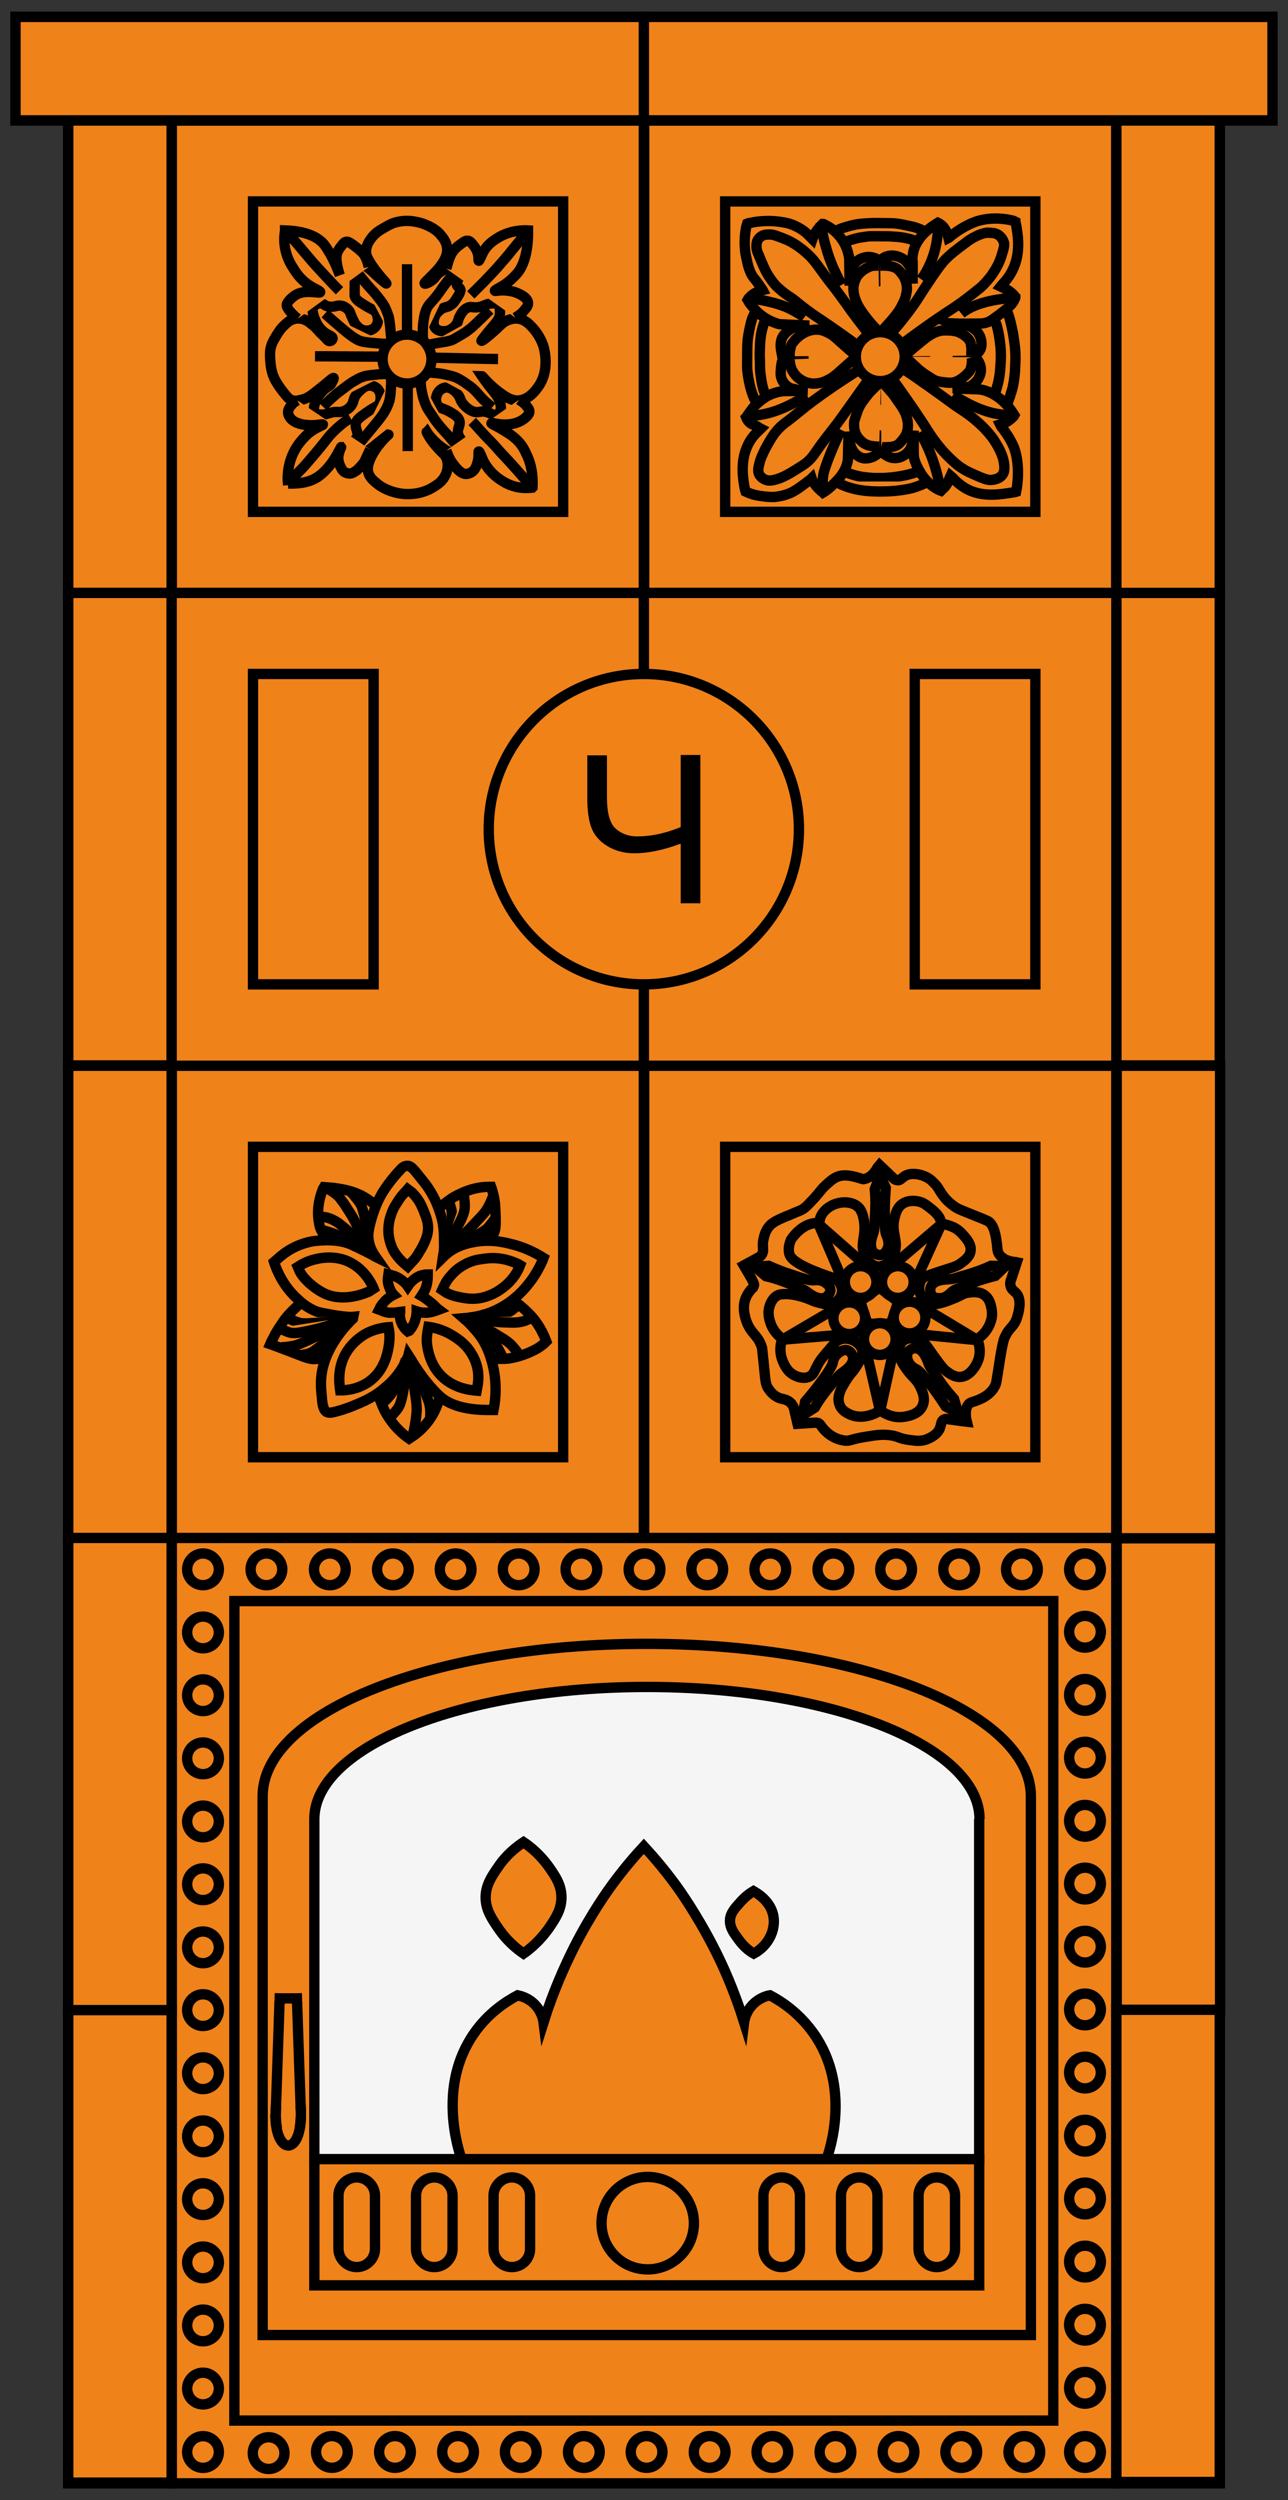
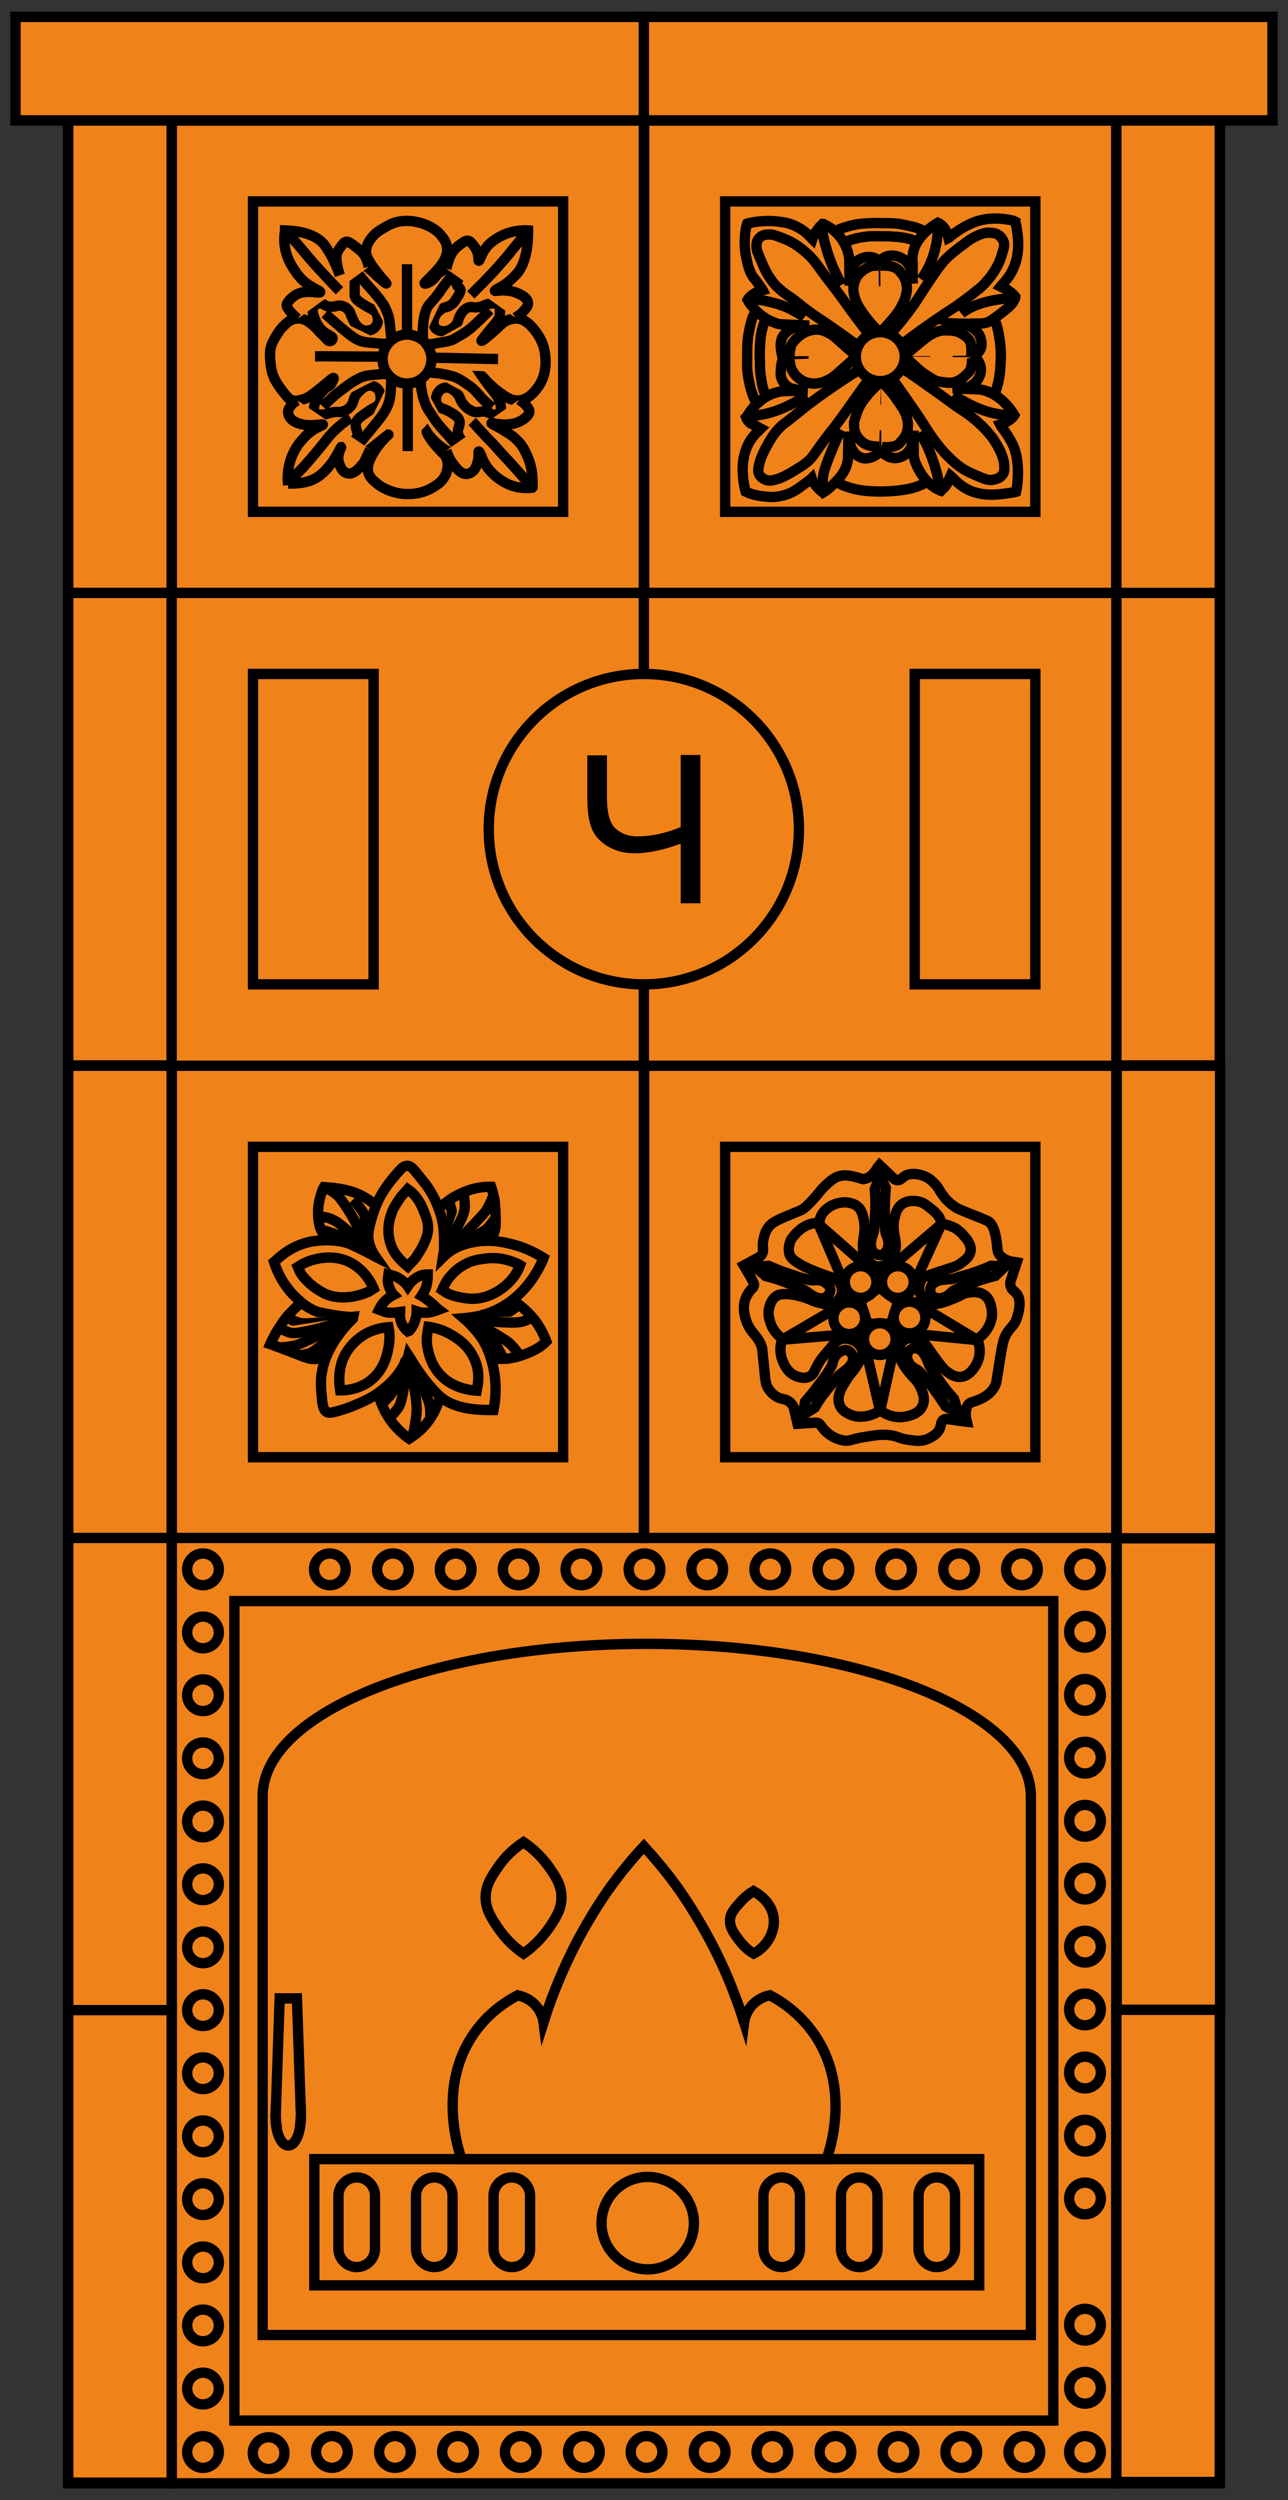
<svg xmlns="http://www.w3.org/2000/svg" id="Слой_1" x="0px" y="0px" viewBox="0 0 373.7 724.9" style="enable-background:new 0 0 373.7 724.9;" xml:space="preserve">
  <rect x="0" y="0" width="373.7" height="724.9" fill="#333333" stroke="none" />
  <style type="text/css"> .st0{fill:#F0821A;stroke:#000000;stroke-width:3;stroke-miterlimit:10;} .st1{fill:#F0821A;stroke:#000000;stroke-width:3;stroke-miterlimit:10.001;} .st2{fill:#F0821A;stroke:#000000;stroke-width:3;stroke-miterlimit:9.999;} .st3{fill:#F0821A;stroke:#000000;stroke-width:3;stroke-miterlimit:9.999;} .st4{fill:none;stroke:#000000;stroke-width:3;stroke-miterlimit:10;} .st5{fill:#F0821A;stroke:#000000;stroke-width:3;stroke-miterlimit:10.001;} .st6{fill:#F5F5F5;stroke:#000000;stroke-width:3;stroke-miterlimit:10;} .st7{fill:#F18218;stroke:#000000;stroke-width:3;stroke-miterlimit:10;} .st8{fill:#F0821A;stroke:#000000;stroke-width:3;stroke-miterlimit:10;} </style>
  <g>
    <g>
      <rect x="49.8" y="445.9" class="st0" width="274.1" height="274.1" />
      <rect x="68" y="464.2" class="st0" width="237.6" height="237.6" />
-       <circle class="st0" cx="77.3" cy="455" r="4.6" />
      <circle class="st0" cx="95.7" cy="455" r="4.6" />
      <circle class="st0" cx="114" cy="455" r="4.6" />
      <circle class="st0" cx="132.2" cy="455" r="4.6" />
      <circle class="st0" cx="150.5" cy="455" r="4.6" />
      <circle class="st0" cx="168.7" cy="455" r="4.6" />
      <circle class="st0" cx="187" cy="455" r="4.6" />
      <circle class="st0" cx="205.2" cy="455" r="4.6" />
      <circle class="st0" cx="223.5" cy="455" r="4.6" />
      <circle class="st0" cx="241.8" cy="455" r="4.6" />
      <circle class="st0" cx="260" cy="455" r="4.6" />
      <circle class="st0" cx="278.3" cy="455" r="4.6" />
      <circle class="st0" cx="296.5" cy="455" r="4.6" />
      <ellipse transform="matrix(1 -7.462006e-03 7.462006e-03 1 -5.303 0.459)" class="st1" cx="58.9" cy="710.9" rx="4.6" ry="4.6" />
      <ellipse transform="matrix(1 -7.462017e-03 7.462017e-03 1 -5.166 0.459)" class="st1" cx="58.9" cy="692.5" rx="4.6" ry="4.6" />
      <ellipse transform="matrix(1 -7.462153e-03 7.462153e-03 1 -5.029 0.458)" class="st1" cx="58.9" cy="674.2" rx="4.6" ry="4.6" />
      <ellipse transform="matrix(1 -1.094904e-02 1.094904e-02 1 -7.178 0.684)" class="st2" cx="58.9" cy="655.9" rx="4.6" ry="4.6" />
      <circle class="st0" cx="58.9" cy="637.6" r="4.6" />
      <circle class="st0" cx="58.9" cy="619.4" r="4.6" />
      <circle class="st0" cx="58.9" cy="601.1" r="4.6" />
      <circle class="st0" cx="58.9" cy="582.8" r="4.6" />
      <circle class="st0" cx="58.9" cy="564.6" r="4.6" />
      <circle class="st0" cx="58.9" cy="546.3" r="4.6" />
      <circle class="st0" cx="58.9" cy="528.1" r="4.6" />
      <circle class="st0" cx="58.9" cy="509.8" r="4.6" />
      <circle class="st0" cx="58.9" cy="491.5" r="4.6" />
      <circle class="st0" cx="58.9" cy="473.3" r="4.6" />
      <ellipse transform="matrix(1 -3.060541e-02 3.060541e-02 1 -21.72 2.717)" class="st3" cx="77.9" cy="710.9" rx="4.6" ry="4.6" />
      <circle class="st0" cx="96.3" cy="710.9" r="4.6" />
      <circle class="st0" cx="114.6" cy="710.9" r="4.6" />
      <circle class="st0" cx="132.9" cy="710.9" r="4.6" />
      <circle class="st0" cx="151.1" cy="710.9" r="4.6" />
      <circle class="st0" cx="169.4" cy="710.9" r="4.6" />
      <circle class="st0" cx="187.6" cy="710.9" r="4.6" />
      <circle class="st0" cx="205.9" cy="710.9" r="4.6" />
      <circle class="st0" cx="224.1" cy="710.9" r="4.6" />
      <circle class="st0" cx="242.4" cy="710.9" r="4.6" />
      <circle class="st0" cx="260.7" cy="710.9" r="4.6" />
      <circle class="st0" cx="278.9" cy="710.9" r="4.6" />
      <circle class="st0" cx="297.2" cy="710.9" r="4.6" />
      <circle class="st0" cx="314.8" cy="692.3" r="4.6" />
      <circle class="st0" cx="314.8" cy="674" r="4.6" />
-       <circle class="st0" cx="314.8" cy="655.7" r="4.6" />
      <circle class="st0" cx="314.8" cy="637.4" r="4.6" />
      <circle class="st0" cx="314.8" cy="619.2" r="4.6" />
      <circle class="st0" cx="314.8" cy="600.9" r="4.6" />
      <circle class="st0" cx="314.8" cy="582.6" r="4.6" />
      <circle class="st0" cx="314.8" cy="564.4" r="4.6" />
      <circle class="st0" cx="314.8" cy="546.1" r="4.6" />
      <circle class="st0" cx="314.8" cy="527.9" r="4.6" />
      <circle class="st0" cx="314.8" cy="509.6" r="4.6" />
      <circle class="st0" cx="314.8" cy="491.4" r="4.6" />
      <circle class="st0" cx="314.8" cy="473.1" r="4.6" />
      <circle class="st0" cx="58.9" cy="455" r="4.6" />
      <circle class="st0" cx="314.8" cy="455" r="4.6" />
      <circle class="st0" cx="314.8" cy="710.9" r="4.6" />
    </g>
    <path class="st0" d="M299.1,599.9" />
    <path class="st0" d="M285.4,634.7" />
    <path class="st0" d="M299.1,599.9v-79.1c0-24.4-49.9-44.2-111.5-44.2S76.2,496.3,76.2,520.8v79.1v34.8V677h222.9v-42.3L299.1,599.9 L299.1,599.9z" />
    <g>
      <path class="st0" d="M87.3,612.9c0.1,12.2-7.4,12.2-7.4,0" />
      <line class="st4" x1="81.1" y1="579.4" x2="86.2" y2="579.4" />
      <line class="st4" x1="80" y1="612.9" x2="81.1" y2="580.6" />
      <line class="st4" x1="87.3" y1="612.9" x2="86.2" y2="580.6" />
      <path class="st0" d="M80.4,617.2c-0.4-1.6-0.5-5.3-0.3-6.8" />
      <path class="st0" d="M86.9,617.3c0.4-1.6,0.5-5.3,0.3-6.8" />
      <line class="st4" x1="81.1" y1="581" x2="81.2" y2="577.9" />
      <line class="st4" x1="86.2" y1="581" x2="86.1" y2="577.9" />
    </g>
    <rect x="91.2" y="626" class="st0" width="192.9" height="36.6" />
    <g>
      <path class="st0" d="M271.8,657.3L271.8,657.3c-2.9,0-5.3-2.4-5.3-5.3v-15.4c0-2.9,2.4-5.3,5.3-5.3l0,0c2.9,0,5.3,2.4,5.3,5.3V652 C277.1,654.9,274.7,657.3,271.8,657.3z" />
      <path class="st0" d="M249.3,657.3L249.3,657.3c-2.9,0-5.3-2.4-5.3-5.3v-15.4c0-2.9,2.4-5.3,5.3-5.3l0,0c2.9,0,5.3,2.4,5.3,5.3V652 C254.6,654.9,252.2,657.3,249.3,657.3z" />
      <path class="st0" d="M226.8,657.3L226.8,657.3c-2.9,0-5.3-2.4-5.3-5.3v-15.4c0-2.9,2.4-5.3,5.3-5.3l0,0c2.9,0,5.3,2.4,5.3,5.3V652 C232.1,654.9,229.7,657.3,226.8,657.3z" />
    </g>
    <ellipse transform="matrix(0.136 -0.991 0.991 0.136 -476.202 742.937)" class="st5" cx="187.7" cy="644.4" rx="13.4" ry="13.4" />
    <g>
      <path class="st0" d="M148.5,657.3L148.5,657.3c-2.9,0-5.3-2.4-5.3-5.3v-15.4c0-2.9,2.4-5.3,5.3-5.3l0,0c2.9,0,5.3,2.4,5.3,5.3V652 C153.8,654.9,151.5,657.3,148.5,657.3z" />
      <path class="st0" d="M126,657.3L126,657.3c-2.9,0-5.3-2.4-5.3-5.3v-15.4c0-2.9,2.4-5.3,5.3-5.3l0,0c2.9,0,5.3,2.4,5.3,5.3V652 C131.3,654.9,128.9,657.3,126,657.3z" />
      <path class="st0" d="M103.5,657.3L103.5,657.3c-2.9,0-5.3-2.4-5.3-5.3v-15.4c0-2.9,2.4-5.3,5.3-5.3l0,0c2.9,0,5.3,2.4,5.3,5.3V652 C108.8,654.9,106.4,657.3,103.5,657.3z" />
    </g>
-     <path class="st6" d="M284.1,595.9v-68.5V595.9V626H91.2v-30.1v-68.5c0-21.1,43.2-38.3,96.5-38.3s96.5,17.1,96.5,38.3" />
    <g>
      <path class="st0" d="M239.8,626H133.9c-0.8-2.4-7.1-21,3.6-36.4c4-5.8,9.1-9.2,12.7-11.1c0.9,0.2,2.9,0.7,4.7,2.4 c2.2,2.1,2.7,4.6,2.8,5.4c2.8-8.9,6.1-16.2,8.9-21.8c5.1-10,10-16.7,11.1-18.2c3.4-4.6,6.5-8.2,9.1-11c2.5,2.7,5.7,6.4,9.1,11 c1.1,1.5,6,8.3,11.1,18.2c2.9,5.6,6.1,12.9,8.9,21.8c0.1-0.8,0.6-3.3,2.8-5.4c1.8-1.7,3.9-2.3,4.7-2.4c3.6,1.9,8.6,5.3,12.7,11.1 C247,605.1,240.7,623.7,239.8,626z" />
      <path class="st0" d="M151.9,566.4c3.7-2.6,6-5.5,7.3-7.3c1.9-2.8,3.7-5.4,3.7-9c0-3.7-1.9-6.3-3.7-8.9c-1.3-1.8-3.6-4.6-7.3-7.1 c-3.8,2.5-6.1,5.3-7.3,7.1c-1.8,2.6-3.7,5.3-3.7,8.9c0,3.6,1.8,6.2,3.7,9C145.9,561,148.1,563.8,151.9,566.4L151.9,566.4z" />
      <path class="st0" d="M218.6,548.3c0.5,0.3,5,2.6,5.8,7.3c0.7,4.2-1.6,8.6-5.7,10.8c-1.1-0.6-2.7-1.8-4.2-3.8 c-1.4-1.9-2.8-3.6-2.7-5.9c0.1-2,1.3-3.3,2.9-5.1C216.2,549.9,217.6,548.9,218.6,548.3z" />
    </g>
    <rect x="49.8" y="308.9" class="st0" width="137" height="137" />
    <rect x="186.9" y="308.9" class="st0" width="137" height="137" />
    <rect x="49.8" y="34.9" class="st0" width="137" height="137" />
    <rect x="186.9" y="34.9" class="st0" width="137" height="137" />
    <rect x="19.8" y="34.9" class="st0" width="30" height="685.1" />
    <rect x="323.9" y="34.9" class="st0" width="30" height="685.1" />
    <rect x="4.5" y="4.9" class="st0" width="364.6" height="30" />
    <rect x="19.8" y="34.9" class="st0" width="30" height="137" />
    <rect x="19.8" y="171.9" class="st0" width="30" height="137" />
    <rect x="19.8" y="309" class="st0" width="30" height="137" />
    <rect x="19.8" y="445.9" class="st0" width="30" height="137" />
    <rect x="19.8" y="582.8" class="st0" width="30" height="137" />
    <rect x="323.9" y="582.6" class="st0" width="30" height="137" />
    <rect x="324" y="445.7" class="st0" width="30" height="137" />
    <rect x="324" y="309" class="st0" width="30" height="137" />
    <rect x="323.9" y="171.9" class="st0" width="30" height="137" />
    <rect x="323.9" y="34.9" class="st0" width="30" height="137" />
    <rect x="4.5" y="4.9" class="st0" width="182.4" height="30" />
    <rect x="186.8" y="4.9" class="st0" width="182.4" height="30" />
    <rect x="73.4" y="58.4" class="st0" width="90" height="90" />
    <rect x="73.4" y="332.5" class="st0" width="90" height="90" />
    <rect x="210.4" y="332.5" class="st0" width="90" height="90" />
    <rect x="210.4" y="58.4" class="st0" width="90" height="90" />
    <rect x="49.8" y="171.9" class="st0" width="274.1" height="137.1" />
    <g>
      <g>
        <path class="st0" d="M109.5,112.7c-0.9-0.9-2.1-0.9-2.3-0.9c-1.2,0-1.9,0.7-2.6,1.3c-0.2,0.2-1,0.8-1.6,1.9 c-0.6,1.2-0.4,1.5-0.9,2.3c-0.8,1.4-2.3,1.9-2.7,2c-1.2,0.4-1.4-0.1-3.2,0.3c-1.2,0.3-1.4,0.5-2.4,0.6c-0.8,0-1.8,0.1-2.3-0.5 c-1-1,0-3.5,0.9-4.8c1-1.5,2.2-2.4,2.2-2.4c0.7-0.5,1.4-0.8,1.7-1.6c0.2-0.4,0.6-1.1,0.5-1.3c-0.3-0.2-1.7,1.3-4.7,3.6 c-2.2,1.8-3.2,2.4-4.6,2.7c-0.9,0.2-1.8,0.5-2.9,0.1c-0.8-0.3-1.2-0.8-2.7-2.7c-1.6-2.1-2.1-3.2-2.3-3.6c-0.5-1.1-1-2.4-1.2-5.4 c-0.2-2.8,0.2-3.6,0.3-4c0.3-1.1,0.9-2,1.6-3.2c0.6-0.9,1.1-1.8,2.1-2.7c0.9-0.9,1.7-1.6,2.9-1.9c0.2-0.1,1.3-0.3,2.5,0 c1.1,0.3,1.8,0.8,2.6,1.5c0.6,0.4,1.1,0.9,2,1.9c0.6,0.7,1.3,1.3,1.9,1.9c0.6,0.7,0.9,1.1,1.4,1.1c0.4,0,0.8-0.4,0.8-0.8 c0-0.5-0.8-0.8-1.5-1.2c-2.9-1.5-3.8-4.8-4-5.4c-0.3-0.9-0.5-1.9,0-2.6s1.6-1.1,2.4-0.9c0.7,0.2,0.7,0.5,1.6,0.8 c0.7,0.2,1.2,0.1,1.7,0.1c0.9-0.1,1-0.3,1.6-0.3c1.1-0.1,2.3,0.6,2.9,1.4c0.5,0.6,0.3,0.7,1.1,2.4c0.5,1,0.7,1.6,1.2,2 c0.3,0.4,1,1.1,2.1,1.4c0.1,0,2,0.4,3.2-0.9c1.2-1.2,1-3.2,0.2-4.4c-0.5-0.7-0.8-0.6-2.7-1.7c-2.1-1.3-3.1-1.9-3.4-3 c0-0.1,0-0.9,0-2.3c0-1.8,0.1-1.8,0-2.1c-0.3-1.4-1.2-1.5-1.3-2.5c0-0.8,0.5-1.5,1.1-1.9c1-0.7,2.2-0.3,2.7-0.1 c1.1,0.4,1.7,1,2.6,1.8c2.2,2.1,4,3.6,4.1,3.5s-1.9-2-4-5c-1.7-2.5-1.9-3.4-1.9-4.2c0-1.8,0.9-3.1,1.5-3.9 c1.1-1.5,2.4-2.3,3.8-3.1c0.8-0.4,1.6-1,2.9-1.4c2.8-0.9,5.2-0.5,6.2-0.3c2.3,0.4,3.9,1.3,4.5,1.6c0.7,0.4,1.9,1.1,2.9,2.4 c0.7,0.8,1.5,1.9,1.7,3.4c0.3,2.2-0.9,4-1.6,5c-0.9,1.3-2.1,2.5-3.5,3.9c-0.9,0.9-1.5,1.4-1.4,1.6s1.2-0.2,2.1-0.9 c1-0.7,0.9-1.1,1.9-2c0.7-0.6,1.6-1.1,3.5-2c0.8-0.4,1.3-0.6,1.8-0.5c0.1,0,0.9,0.2,1.3,0.9c0.3,0.7-0.1,1.6-0.8,3.2 c-0.4,0.9-0.6,1.1-0.5,1.6c0.2,0.7,0.9,0.8,1.1,1.5c0,0.1,0.1,0.6-0.8,2c-0.7,1.1-1.1,1.8-1.8,2.3c-1.3,1-1.9,0.5-3.2,1.5 c-0.4,0.3-1.4,1.1-1.8,2.4c-0.1,0.4-0.5,1.9,0.3,2.9c1,1.2,2.8,0.9,3.1,0.9c1.8-0.3,2.9-1.8,3.1-2.1c0.6-1,0.3-1.2,1-2.4 c0.3-0.6,1-1.8,2.2-2.3s1.5,0.2,3.4-0.2c1.4-0.3,1.7-0.8,3.3-1c0.9-0.1,1.4-0.1,1.9,0.2c1.1,0.8,0.7,3.1,0.7,3.2 c-0.2,1.2-0.8,1.8-3.5,5c-1.6,2-1.9,2.4-1.8,2.4c0.2,0.2,2.3-1.6,4.1-3.2c1.7-1.6,2.2-2.2,3.4-2.7c0.5-0.2,1.7-0.7,3.2-0.5 c2,0.3,3.2,1.6,4.3,2.8c2,2.3,2.8,4.6,3,5.3c0.2,0.7,2,7.1-1.8,12c-0.9,1.2-2.6,3.3-5.3,3.6c-2.3,0.2-4.2-1.2-6.3-2.8 c-2.7-2.1-4.4-4.3-4.5-4.3c0,0,1.4,2.1,3.7,4.9c0.2,0.3,1,1.2,1.5,2.6c0.5,1.5,0.3,2.3,0.2,2.5s-0.4,1-1.1,1.3 c-0.8,0.3-1.4-0.4-2.8-0.8c-1.9-0.6-2.3,0.4-4-0.2s-2.8-2-3.1-2.4c-0.9-1.3-0.6-1.7-1.5-2.7c-0.3-0.4-1.8-2.2-3.7-1.8 c-1.3,0.3-2.2,1.5-2.4,2.6c-0.1,0.2-0.3,1.4,0.3,2.4c0.7,1.1,1.7,0.9,3.6,2c1.4,0.8,2.5,1.5,2.8,2.6c0.4,1.5-0.9,2.3-0.3,4.1 c0.2,0.7,0.5,0.7,1,1.9c0.4,1,0.6,1.7,0.4,2.2c-0.4,0.9-1.7,1.1-1.9,1.2c-1.2,0.2-2.4-0.3-3.9-1.4c-3.2-2.2-4.8-4.8-4.8-4.8 c-0.1,0.1,1.1,2.5,3.5,5c1.3,1.4,1.8,1.6,2.2,2.6c0.9,2.2,0,4.5-0.2,4.8c-0.8,1.8-2.1,2.7-3.2,3.4c-4.5,3-9.5,2.2-10.4,2 c-3.3-0.6-5.5-2.1-6.2-2.7c-1.1-0.9-2.3-1.8-2.7-3.5c-0.1-0.5-0.4-1.9,1.1-4.7c2-3.8,5-6.2,4.9-6.2c0,0-3.1,2.4-5,4 c-0.9,0.7-2,1.6-3.4,1.5c-0.3,0-1.1-0.1-1.6-0.7c-0.6-0.6-0.7-1.5-0.6-2.1c0.2-0.9,0.8-0.9,1.3-1.7c0.8-1.5-0.7-2.6-0.2-4.4 c0.3-0.9,1.2-1.6,3.2-3c2.4-1.7,3.2-1.6,3.7-2.7C110.6,115.6,110.6,113.8,109.5,112.7z" />
        <path class="st0" d="M125.2,104.1c0,3.9-3.2,7.1-7.1,7.1s-7.1-3.2-7.1-7.1s3.2-7.1,7.1-7.1c2.6,0,4.4,1.5,4.8,1.8 C123.1,99,125.2,101.1,125.2,104.1z" />
        <path class="st0" d="M132,79c-0.7,0.7-1.6,1.8-2.7,3.2c-1.4,1.8-1.4,2.1-2.7,3.7c-1.6,2-2.1,2.2-2.7,3.4c-0.6,1.2-0.8,2.3-1,3.6 c-0.2,1.2-0.3,3.4-0.2,5.7" />
        <path class="st0" d="M103.8,79.2c0.6,0.8,1.5,1.9,2.6,3.2c1.3,1.5,1.8,1.9,3,3.4c1.7,2.1,2.2,3,2.4,3.5c0.6,1.3,0.9,2.3,1,2.6 c0.1,0.4,0.2,1.2,0.4,2.7c0,0,0.1,1.8,0.4,3.9v-0.7" />
        <path class="st0" d="M118.1,76.6c0,6.7,0,13.7,0,20.4" />
        <path class="st0" d="M142.1,89.9c-1.4,1.4-2.7,2.7-4.1,4c-0.6,0.5-1.2,1.2-2.1,1.8c-0.6,0.5-1.1,0.8-2.1,1.4 c-1.4,0.8-2,1.2-2.7,1.5c-0.9,0.3-1.4,0.4-2.6,0.6c-1.5,0.2-2.6,0.5-4.6,0.8" />
        <path class="st0" d="M142.8,118.1c-1.5-1.2-2.6-2.2-3.3-3c-1-1.1-1.4-1.7-2.6-2.7c-0.9-0.7-1.7-1.2-2.2-1.6 c-0.8-0.5-1.4-0.9-2.3-1.3c-1.1-0.5-2-0.6-3.1-0.9c-0.9-0.2-1.6-0.3-2.4-0.4c-1.1-0.1-2.2-0.2-2.9-0.3" />
        <path class="st0" d="M132.3,128.9c-0.5-0.6-1.4-1.6-2.4-2.8c-1.1-1.2-1.3-1.4-2-2.2c-1.1-1.3-1.9-2.4-2.5-3.4 c-0.8-1.2-1.2-1.7-1.6-2.5c-0.7-1.5-1-2.7-1.1-3c-0.5-2.3-0.7-3.2-0.6-5" />
        <path class="st0" d="M113.5,109.5c0,0.7,0,2-0.1,3.3c-0.1,1.6-0.2,2.4-0.4,3.3c-0.4,1.4-0.9,2.4-1.4,3.2 c-0.5,0.9-1.1,1.7-2.3,3.2c-0.9,1.1-1.4,1.7-2.8,3.4c-1,1.2-1.8,2.2-2.5,3" />
        <path class="st0" d="M118.3,111.1c0,6.6,0,13.1,0,19.7" />
        <path class="st0" d="M112.5,108.4c-1.7,0-3.4,0.2-4.4,0.3c-1.6,0.2-2.2,0.3-2.7,0.5c-1,0.3-1.6,0.7-2.3,1.1 c-0.6,0.3-1.3,0.7-3.1,2.1c-1.5,1.1-2.3,1.7-3.3,2.6c-0.8,0.7-1.9,1.7-3,2.9" />
        <path class="st0" d="M112.5,99.7c-1.7,0-3.6-0.2-4.7-0.3c-1.9-0.2-2.8-0.3-3.9-0.8c-0.8-0.4-1.6-0.9-3-2 c-0.9-0.7-1.7-1.4-3.9-3.3c-1-0.8-1.9-1.7-2.7-2.4" />
        <path class="st0" d="M111,103.4c-6.4,0-13.2-0.1-19.6-0.1" />
        <path class="st0" d="M125.2,103.7c6.3,0.1,13,0.3,19.3,0.4" />
      </g>
      <path class="st0" d="M107.4,130.3c-0.7,1.3-1.4,3.2-1.9,3.9c-0.7,0.9-1.3,1.5-1.9,2.1c-1.2,0.9-1.8,1-2.1,1 c-0.6,0-1.1-0.2-1.3-0.3c-0.6-0.3-1-0.8-1.2-1.3c-0.6-1-0.7-1.9-0.8-2.1c-0.3-2.2,0.9-3.9,0.8-4c-0.1,0-1,2-2.2,3.8 c-0.1,0.2-1.7,2.6-3.7,4.2c-3.2,2.7-7.3,2.6-9.5,2.6v0.4c-0.2-1.6-0.3-4.5,0.9-7.8c0.9-2.5,2.2-4.2,2.9-5c0.6-0.7,1.7-2,3.4-3.1 c1.6-1,2.9-1.4,2.9-1.6c-0.1-0.3-3.1,0.7-6.6-0.2c-1-0.3-2-0.7-2.8-1.6c-0.2-0.3-0.8-1-0.7-2c0.1-0.8,0.5-1.3,1-1.9 c0.3-0.4,0.7-0.8,1.7-1.3" />
      <path class="st0" d="M107,77.4c-0.2-0.9-0.6-2.4-1.4-3.6c-0.6-0.8-1.2-1.3-2.5-2.3c-1.9-1.5-2.4-1.5-2.7-1.4 c-0.5,0.1-0.8,0.5-1.5,1.4c-0.4,0.5-0.8,1.1-1.1,1.9c-0.2,0.7-0.2,1.2-0.2,1.6c0.1,2.4,1,4.8,1,4.8s-1-3-2.8-6.2 c-0.6-1-1.2-2-1.6-2.5c-2.8-3.7-8.7-4.2-11.5-4.3v0.1c-0.2,1.2-0.4,3.2,0.1,5.5c0.6,2.8,1.8,4.6,2.5,5.7s2.1,3.2,4.7,4.8 c1.6,1,3,1.5,2.9,1.8c-0.1,0.5-3.9-0.8-6.7,0.6c-1,0.5-1.8,1.3-2.1,1.6c-0.8,0.9-0.9,1.3-0.9,1.4c-0.1,0.6,0.3,1.1,0.8,1.8 c0.4,0.5,1.4,1.6,2.4,2.3" />
      <path class="st0" d="M150.6,115.9c0.6,0.4,1.3,0.8,2,1.6c0.6,0.8,1,1.2,1,1.8c0,0.9-0.9,1.6-1.5,2.1c-1.6,1.2-3.3,1.5-4.1,1.6 c-3.1,0.4-5.3-0.6-5.4-0.3c-0.1,0.2,1.3,0.7,3.4,2c1.3,0.8,2.7,1.6,3.9,2.8c1.6,1.5,2.3,3,2.8,4.1c1.9,3.8,1.9,7.6,1.8,9.7 l-0.1,0.1c-1,0.1-2.6,0.2-4.5-0.2c-2.7-0.6-4.4-1.9-5.3-2.5c-0.8-0.6-2.7-2.1-4.1-4.6c-0.9-1.7-1.3-3.3-1.6-3.2 c-0.2,0.1,0.2,1.4-0.4,3.3c-0.2,0.7-0.5,1.8-1.4,2.5c-0.2,0.2-0.8,0.6-1.6,0.7c-1.8,0.2-3.2-1.8-4.2-3.1c-0.6-0.8-1.2-1.9-1.8-3.7 " />
      <path class="st0" d="M149.5,92.1c0.5-0.3,1.7-1,2.4-1.9c0.8-0.9,1.4-1.6,1.3-2.4c-0.1-1.7-3-2.9-4.5-3.3c-1-0.2-2.1-0.3-2.3-0.3 c-1.7-0.1-2.8,0.3-2.8,0.1c-0.1-0.2,1.3-0.8,2.7-1.7c0,0,1.9-1.2,3.8-3.4c3.4-4,3.1-11.9,3.1-12.4l0,0c-1.5-0.1-5.4,0-9,2.3 c-1.1,0.7-2.6,1.7-3.7,3.5c-0.9,1.5-1.4,3.1-1.6,3c-0.2-0.1,0.1-0.9-0.3-2.2c-0.3-1-0.8-1.7-1.1-2.1c-0.7-0.9-1.1-1.4-1.7-1.5 c-0.7-0.1-1.2,0.3-2.3,1.1c-0.7,0.5-1.6,1.2-2.4,2.5c-0.8,1.3-1.4,3.7-1.6,4.5" />
      <path class="st0" d="M101.7,121.2c-0.7,0.4-1.6,1-2.7,1.9c-1.8,1.5-3.1,2.8-4,4c-2.1,2.7-4.2,5.2-6.5,7.8 c-0.9,1.1-3.4,3.4-5.1,5.3" />
      <path class="st0" d="M137,122.2c0.9,0.9,1.7,1.9,3.1,3.4c0.8,0.9,1.6,1.7,2.3,2.4c1.2,1.2,2.2,2.5,4.5,4.9c1.6,1.7,4,4.4,7.4,8.3" />
      <path class="st0" d="M136.6,85.5c1.1-1.1,2.4-2.4,4-4c2.2-2.3,3.8-4,4.1-4.4c1.6-1.8,2.8-3.2,3.8-4.5c1.1-1.3,3.2-3.9,4.7-5.9" />
      <path class="st0" d="M98.5,84.3c-1.8-1.8-3.2-3.3-4.3-4.5c-1.4-1.5-2.2-2.4-3.3-3.6c-1.3-1.5-1.8-2.1-3.4-4 c-0.9-1.1-3-3.5-4.7-5.4" />
    </g>
    <g>
      <g>
        <g>
          <g>
            <path class="st0" d="M248.3,103.6c0,0.1-1,0.2-3.1,0.9c-1.6,0.5-2.3,0.7-2.8,0.8c-0.7,0.2-2.3,0.5-4.4,0.7 c-0.7,0.1-1.8,0.1-3.1-0.1c-0.8-0.2-1.2-0.4-1.5-0.7c-0.6-0.6-0.6-1.5-0.6-1.8c0-0.2,0-1.1,0.6-1.7s1.3-0.7,2.2-0.8 c0.9-0.1,1.7,0,2.8,0.1c1.6,0.3,2.8,0.6,3.4,0.8C246.9,103.2,248.3,103.4,248.3,103.6z" />
            <path class="st0" d="M255.4,96.3c-0.2,0-0.3-2-0.8-3.8c-0.3-0.9-0.3-0.9-1-3.1c-0.5-1.5-0.7-2.3-0.8-2.7 c-0.3-1.8,0.1-3,0.3-3.4c0.2-0.7,0.5-1.3,1.1-1.8c0.6-0.4,1.5-0.6,2.3-0.3c0.8,0.4,1.1,1.2,1.4,1.8c0.7,1.8,0.2,3.5-0.2,5.1 c-0.3,1.3-0.3,1.6-0.9,3.4C255.9,94.2,255.7,96.3,255.4,96.3z" />
            <path class="st0" d="M255.4,80.3v-2c0-0.3-0.1-1.5,0-2c0.3-1.5,1.5-1.8,1.7-1.9c2-0.7,3.5,0,4,0.2c1.3,0.5,2,1.4,2.2,1.7 c1,1.2,1.2,2.5,1.3,3l0.2,2.9V76c-0.1-0.7-0.1-1.3,0-1.9c0.6-5.4,5.8-8.6,7.3-9.5c0.2,0.1,0.3,0.1,0.4,0.2c1.8,1,2.4,3,2.7,4.2 c0.2-0.1,0.4-0.3,0.7-0.6c0.9-0.7,4-3.1,7.7-4.3c4.4-1.3,8.4-0.6,10.4-0.1l0.6,0.3c0,0.2,0.1,0.5,0.2,0.8 c0.4,2.4,1.3,6.9-0.3,11.5c-0.5,1.4-1.5,3.7-3.8,6l-0.4,0.5c0.2,0.1,0.5,0.2,0.7,0.3c1.3,0.5,2.3,1.3,3,2l0.6,0.7 c0,0.2-0.1,0.5-0.3,0.8c-0.2,0.6-0.6,1-0.9,1.4c-1.1,1.2-3.1,2.6-3.7,3.1c-2.2,1.6-2.7,1.9-3.4,2.1c-0.9,0.3-1.6,0.3-2.3,0.3 c-1.6,0-4.5,0.1-7.4,0c0.3,0.1,0.8,0.1,1.4,0.2c2.2,0.3,2.4,0.2,3.1,0.5c1.3,0.5,2.2,1.4,2.5,1.8c0.2,0.3,0.7,0.9,0.9,1.7 c0.1,0.3,0.8,2.5-0.5,4c-0.4,0.5-1,0.8-1.4,1H278c0-0.1,0-0.3-0.1-0.4c-0.3-1-1.3-1.5-1.5-1.6s-0.4-0.2-2.1-0.2 c-1.3,0-2,0-2.6,0.1c-1,0.2-1.7,0.6-2.2,0.9c-3,1.6-7.1,1.1-7.1,1.5c0,0.2,2,0.3,4.9,1c1.2,0.3,1.8,0.5,2.5,0.7 c0.6,0.2,1,0.5,1.8,0.7c0.5,0.1,0.9,0.3,1.4,0.3c0.7,0.1,0.8-0.1,2.5-0.3c1.2-0.2,1.4-0.2,1.8-0.5c0.4-0.4,0.6-0.9,0.6-1.2 v-0.5h4.4c0.1,0,0.2,0.1,0.4,0.1c1.3,0.6,2,2.5,1.9,3.9c-0.1,1.2-0.6,2-0.8,2.4c-0.9,1.4-2.2,2.1-2.7,2.3l-4.7,0.4l7.9,0.3 c0.3,0.1,0.6,0.1,1,0.2c4.1,1.1,6.9,4.1,8.5,6.5l0.5,0.8c-0.1,0.2-0.3,0.4-0.5,0.6c-1.2,1.2-2.5,1.8-3.6,2.1l0.3,0.6 c0.1,0.1,0.2,0.3,0.4,0.5c0,0,2,2.5,3.2,5.3c1,2.4,1.7,6.8,0.9,12.1l-0.2,1c-0.3,0.1-0.7,0.1-1.1,0.2 c-3.2,0.5-7.8,1.3-12.1-0.5c-1.2-0.5-3.2-1.6-5.1-3.7l-0.7-0.6l-0.4,0.9c-0.2,0.5-0.4,1.1-0.9,1.8c-0.3,0.5-0.7,0.8-1,1.1 l-0.5,0.5c-0.3-0.1-0.6-0.3-0.9-0.4c-3.6-1.9-5.5-5.3-6.5-7.8c-0.1-0.3-0.2-0.6-0.3-0.9c-0.2-0.8-0.2-1.4-0.2-1.9v-6.4 l-0.5,3.9c0,0.2-0.1,0.4-0.2,0.7c-0.6,1.8-2.8,3.5-5.1,3.3c-2.1-0.2-3.3-1.7-3.6-2v-4.5c0.1,0,0.2-0.1,0.4-0.1 c0.5-0.2,0.9-0.3,1-0.3c0.3-0.1,1.1-0.8,1.2-2.9c0.2-2.3-0.6-3.7-1.5-6.7c-0.9-2.9-0.9-5.7-1.2-5.7c-0.2,0-0.2,2-0.7,3.7 c-0.6,2.6-1.5,2.8-1.9,5.2c-0.1,0.9-0.1,1.7,0,3.3c0.1,1.4,0.2,1.9,0.6,2.4c0.5,0.6,1.1,1.1,1.5,1.2l0.1,4.5 c-0.1,0.1-0.2,0.3-0.4,0.5c-1,1-2.6,1.6-4,1.5c-2-0.2-3.9-2.1-4.2-4.7l-0.4-3l-0.2,8.2c0,0.2-0.1,0.5-0.2,0.9 c-0.7,2.8-2.5,4.6-3.8,5.9c-0.6,0.6-1.5,1.5-2.7,2.3l-0.5,0.3c-0.1-0.1-0.3-0.2-0.4-0.3c-1.2-1-2.1-2.1-2.7-3.2l-0.2-0.6 c-0.1,0.1-0.3,0.2-0.5,0.4c-2.2,1.7-3.9,3-5.6,3.8c-1,0.4-2.1,0.9-4.8,1.2c-1.6,0-2.7-0.1-4.6-0.4c-1.1-0.2-2.1-0.5-2.8-0.8 l-0.9-0.4c-0.1-0.3-0.2-0.8-0.3-1.3c-0.4-2.3-1.3-7.3,0.9-12c0.5-1.1,1.4-2.7,3.2-4.3l0.6-0.6c-0.2-0.1-0.5-0.3-0.9-0.6 c-1.1-0.6-1.6-0.6-2.2-1.1c-0.2-0.2-0.6-0.5-0.9-1.1l-0.2-0.5c0.1-0.1,0.2-0.3,0.4-0.6c0.6-0.8,1.4-2.2,2.8-3.4 c1.1-1,2-1.6,2.3-1.8c1-0.6,2.7-1.5,5.2-1.8l7.1-0.1l-3.1-0.3l-0.7-0.2c-0.3,0-0.9-0.1-1.4-0.4c-1.7-0.8-2.3-2.5-2.4-2.8 c-0.3-0.9-0.2-1.7-0.1-3.1c0.1-0.8,0.2-1.5,0.4-2l6.1,0.1v-0.8h-6c-0.1-0.2-0.2-0.5-0.2-0.9c-0.4-1.7-0.7-3.5,0.1-5.1 c0.6-1.2,1.7-1.9,2.3-2.3s1.2-0.6,1.7-0.8l3.8-0.3l-8.6-0.4c-0.4-0.1-0.9-0.2-1.3-0.4c-3.8-1.3-6.2-4-7.6-6l-0.4-0.7 c0.1-0.2,0.2-0.3,0.4-0.5c1.1-1.3,2.6-1.9,3.6-2.2l0.4-0.1c-0.1-0.2-0.3-0.4-0.5-0.7c-1-1.5-1.8-2.5-2-2.7 c-1.3-1.5-1.9-4.1-2.2-5.7c-0.9-3.7-0.5-7.1-0.1-9.2l0.3-1c0.2-0.1,0.6-0.1,1-0.2c4.2-0.9,7.6-0.4,8.4-0.3 c1.4,0.2,2.9,0.4,4.7,1.3c1.9,0.9,3.2,2,4,2.9l0.8,0.8c0.1-0.3,0.2-0.6,0.4-0.9c0.6-1.3,1.4-2.3,2.2-3.1l0.4-0.4 c0.1,0,0.4,0.1,0.7,0.3c3.2,1.5,6,4.8,6.8,8.7c0.1,0.3,0.2,0.9,0.2,1.5l0.1,7.4l0.4-4c0-0.3,0.1-0.6,0.3-1 c0.2-0.5,0.7-1.6,2-2.5c0.2-0.1,1.2-0.7,2.5-0.8c1.9-0.1,3.3,0.9,3.7,1.2l0.1,5.7l0.4-0.1v-1C255.9,80.3,255.4,80.3,255.4,80.3 z" />
          </g>
          <path class="st0" d="M218.3,113.9" />
          <path class="st0" d="M219.3,90.1c-0.2,0.5-1,1.8-1.2,2.7c-0.2,0.6-0.6,2.2-1,4.5c-0.3,1.9-0.3,3.3-0.3,5.9 c0,2.2-0.1,3.3,0.1,4.8c0.2,1.7,0.5,3,0.7,3.9c0.4,1.7,1.1,3.6,1.8,4.8" />
          <path class="st0" d="M222.3,92.4c-0.5,0.7-0.6,1.3-0.9,2.1c-0.2,0.7-0.4,1.4-0.6,2.6c-0.2,1.4-0.3,2.5-0.3,3.4 c-0.1,1.7-0.1,3,0,4.4c0,1.4,0,2.1,0.1,3.2c0.2,1.6,0.4,2.8,0.5,3.2c0.2,1,0.5,2.2,1,3.1" />
          <path class="st0" d="M242.2,67.2c0.8-0.6,2.2-1.1,3.3-1.4c0.6-0.2,1.4-0.4,2.3-0.6c0.8-0.2,1.6-0.3,3-0.4 c1.6-0.1,3.4-0.2,5.5-0.1c2.1,0,3.2,0,4.5,0.2c1.8,0.3,3.3,0.7,4.3,0.9c1.1,0.3,2.6,0.9,3.3,1.4" />
          <path class="st0" d="M266,70.1c-0.6-0.4-1.9-0.8-2.9-1c-1.3-0.3-2.3-0.4-3.9-0.5c-1.1-0.1-2-0.1-3.7-0.1c-2.2,0-2.9,0-3.2,0 c-1.2,0.1-2,0.3-2.9,0.4c-1.1,0.2-3.6,0.9-4.9,1.6" />
          <path class="st0" d="M288.4,92.3c0.7,1.5,1,2.7,1.2,3.7c0.1,0.5,0.4,1.9,0.6,3.8c0.1,0.7,0.3,2.9,0.1,5.8 c-0.1,2.3-0.4,4-0.5,4.4c-0.2,1.3-1,3.8-1.3,4.6" />
-           <path class="st0" d="M291.9,89.6c0.4,0.7,1,2.5,1.2,3.4c0.4,1.5,0.6,2.7,0.8,3.6c0.2,1.4,0.6,3.3,0.7,5.9 c0.1,2.2-0.1,3.9-0.1,4.9c-0.1,1.2-0.2,2.6-0.6,4.5c-0.3,1.6-1.4,4.6-1.8,5.6" />
-           <path class="st0" d="M244.7,136.5c0.7,0.5,2.5,1.1,3.7,1.4c0.7,0.2,3.5,0.8,7.2,0.7c4.1,0,9.2-1.1,11.2-2.1" />
          <path class="st0" d="M269.1,139.6c-0.8,0.7-3,1.5-4.4,1.9c-0.8,0.2-4.1,1-9,1c-2.8,0-8.4,0-13.3-2.9" />
        </g>
        <path class="st0" d="M249,100.3c-3.3-2.4-6.4-4.6-8.3-5.9c-3.2-2.2-4-2.6-6.4-4.4c-3.5-2.6-3.2-2.7-5.7-4.3 c-1.3-0.9-2-1.5-3.1-2.5c-1-1-1.6-1.8-2.7-3.5c-1-1.7-1.6-3.2-2.8-6.1c-0.3-0.6-0.6-1.5-0.5-2.6c0-0.4,0.1-1.4,0.9-2.1 c0.8-0.8,1.8-0.9,2.4-0.9c1.1-0.1,2,0.2,2.8,0.5c1.9,0.7,3.4,1.2,5.5,2.6c0.6,0.4,2.2,1.5,4.1,3.4c1.5,1.6,1.8,2.2,4.6,6 c1.9,2.5,1.7,2.1,3.9,5.1c2,2.7,2.4,3.4,4.5,6.2c1.1,1.4,2.7,3.6,4.2,5.5" />
        <path class="st0" d="M249.7,84.4" />
        <path class="st0" d="M258.3,96.9c0.8-0.9,2.2-2.5,3.4-4c1-1.3,1.9-2.4,2.3-3c2.2-2.9,2.8-4.2,5.1-7.6c2.5-3.7,3.7-5.5,5.2-7.1 c1.6-1.6,3-2.7,6-4.9c0.6-0.5,1.6-1.2,3.1-1.9c2.1-1,3.4-1,3.7-0.9c0.7,0,1.7,0,2.7,0.7c0.2,0.1,1,0.8,1.4,1.9 c0.2,0.5,0.3,1.2-0.4,3.3c-0.3,1.1-0.9,3-2.3,5.2c-0.4,0.6-1,1.6-2,2.7c-1.2,1.4-2.2,2.3-2.8,2.7c-4.3,3.5-7.1,5.3-7.1,5.3 c-2.8,1.8-7.6,5-15.1,10.6" />
        <path class="st0" d="M261.7,106.7c5.1,3.4,10.4,7.2,15.6,11c0.8,0.6,3.5,2.1,6.4,4.7c2.6,2.3,4,4.2,4.5,4.9 c0.5,0.8,3.3,4.7,3.2,8.4c0,0.7-0.1,1.4-0.6,2c-0.8,1.1-2.2,1.3-2.7,1.4c-1.2,0.2-2.1-0.1-3.8-0.8c-2.3-1-3.9-1.6-6-3.1 c-0.4-0.3-2.1-1.6-4.5-4.2c-2.5-2.8-4.1-5.3-4.6-6.1c-2-3.2-5.3-8.1-10.4-15.2" />
        <path class="st0" d="M252.2,109.8c-5.1,7.1-8.2,11.6-10,13.9c-1.4,1.8-2.3,2.9-4,5.2c-2,2.8-2.1,3.1-3.1,4.2 c-1.3,1.4-2.8,2.2-5.7,4c-1.1,0.6-2.6,1.5-4.6,2c-1.1,0.3-1.9,0.3-2.7,0c-0.3-0.1-1.3-0.6-1.8-1.5c-0.5-1-0.3-2,0.1-3.5 c0.3-1.2,0.8-2.3,1.7-4.1c1.4-2.6,2.2-3.8,3-4.8c0.9-1,1.3-1.6,3.4-3.1c3.2-2.5,3.1-2.5,5.5-4.4c5.9-4.6,14.1-9.8,15.3-10.5" />
        <path class="st0" d="M229.1,104.2c0,0.2,0.1,1.4,0.3,2c0.1,0.4,0.2,0.7,0.4,1.1c0.3,0.5,0.6,1.1,1.3,1.8c1.2,1.2,2.6,1.7,3,1.8 c0.4,0.1,1.3,0.4,2.5,0.3c1.9-0.1,3.2-0.8,4.3-1.4c0.4-0.2,1.1-0.6,3.5-2.8c1.2-1.1,3.2-2.8,3.9-3.5" />
        <path class="st0" d="M229.1,103.3c0-0.7,0-1.1,0.1-1.6c0.1-0.6,0.3-1.2,0.3-1.3c0.1-0.6,0.4-0.9,0.9-1.5c0.2-0.3,0.6-0.7,1.3-1.3 c0.3-0.3,1-0.8,2-1.3c0.7-0.3,2.1-0.9,3.9-0.7c1.2,0.1,2.1,0.6,2.9,1c1.2,0.6,1.9,1.3,2.7,2c1,0.9,3.3,3,5.2,4.5" />
        <path class="st0" d="M254.9,77c-0.3,0-1.5,0-1.9,0.1c-0.2,0-0.5,0.1-1.1,0.4c-1.1,0.5-1.8,1.1-2,1.3c-0.4,0.3-0.9,0.8-1.4,1.6 c-0.1,0.2-0.6,1.1-0.8,2.3c-0.1,0.4-0.2,1.3,0.1,2.8c0.4,1.6,1,2.9,1.7,4c0.9,1.4,3.1,4.5,5.7,6.8" />
        <path class="st0" d="M255.4,77c0.5,0,1.8,0,2.6,0.1c0.5,0.1,1,0.2,1.7,0.5c0.9,0.4,1.4,1.1,1.8,1.6s1.1,1.4,1.4,2.7 c0.4,1.5,0.2,2.7,0,3.5c-0.3,1.6-1,2.7-1.6,3.9c-0.8,1.4-1.6,2.3-2.5,3.4c-0.9,1-2.7,3-3.2,3.6" />
        <path class="st0" d="M262.5,103.3c0.3-0.3,1.6-1.6,2.2-2.1c1-0.9,1.4-1.1,2.4-2c1.6-1.2,1.5-1.3,2.7-2c0.6-0.4,1.5-0.9,2.7-1.2 c1.1-0.3,1.9-0.2,2.7-0.2c0.7,0,1.4,0.1,2.3,0.3c0.4,0.1,1.2,0.4,2.1,1c0.6,0.4,1.4,1,1.9,2c0.2,0.5,0.2,0.9,0.3,1.4 c0.1,0.8,0,2.2,0,2.6" />
        <path class="st0" d="M262.5,103.4c0.3,0.3,1.8,1.6,2.4,2.2c0.8,0.7,1,0.9,1.4,1.3c1,0.9,1.9,1.5,2.7,2c1.4,0.9,2.1,1.4,2.9,1.6 s1.5,0.3,2.5,0.4s1.4,0.1,2.1,0c1-0.2,1.7-0.6,2.3-1c0.3-0.2,0.9-0.6,1.7-1.4c0.4-0.4,0.8-0.8,1-1.2c0.5-1.2,0.6-3,0.4-3.7" />
        <path class="st0" d="M255.6,110.5c0.4,0.3,1.7,1.7,2.2,2.3c0.8,0.9,1.5,1.7,2,2.5c1.8,2.5,2.7,3.8,3.2,5.4c0.3,1,0.8,2.9,0,5 c-0.6,1.4-1.6,2.3-1.9,2.7c-0.5,0.5-0.8,0.8-2.1,1.1c-0.8,0.2-2.9,0.2-3.3,0.1" />
        <path class="st0" d="M255.6,110.5c-0.4,0.4-2.1,2.1-2.7,2.7c-0.3,0.3-0.8,0.8-1.4,1.6c-0.6,0.8-1.2,1.5-1.8,2.5s-0.9,1.9-1.2,2.8 c-0.4,1.3-0.7,1.9-0.7,2.6c0,0.5-0.1,1.9,0.6,3.3c0.5,1,1.2,1.6,1.5,1.9c0.6,0.6,1.2,0.9,1.3,0.9c1,0.6,3.2,0.7,3.9,0.7" />
      </g>
      <circle class="st0" cx="255.4" cy="103.4" r="7.1" />
      <path class="st0" d="M244.2,82.6c-0.6-1.1-1.2-2.3-1.8-3.6c-0.5-1-0.9-1.9-1.3-3c-0.9-2.2-1.3-3.9-1.7-5.2c-0.4-1.4-1-4.2-1.3-6.3 " />
      <path class="st0" d="M233.4,92c-0.8-0.6-1.9-1.2-3.1-1.9c-0.4-0.2-1.3-0.7-2.5-1.2c-1.8-0.7-3.3-1.1-4.2-1.3 c-1.2-0.3-2.4-0.6-4.1-0.8c-0.7-0.1-2.5-0.2-2.9-0.2" />
      <path class="st0" d="M216.4,120.6c0.5-0.1,1.8-0.1,2.4-0.1c5.9-0.5,11-3.2,15.3-5.9" />
      <path class="st0" d="M238.8,142.6c0-0.4-0.1-2.3-0.1-2.9c0,0,0-1.1,0.2-2.2c0.2-1.3,2-6.4,5.1-12.9" />
      <path class="st0" d="M273,142.3c-0.1-0.6-0.5-2.4-0.7-3.1c-1.2-5.4-3.1-10-5.4-13.9" />
      <path class="st0" d="M294.4,120.4c-0.5-0.1-2.2-0.1-2.9-0.1c-5.9-0.5-10.8-3.2-15-5.8" />
      <path class="st0" d="M294.4,86.2c-0.5-0.1-1.9,0.2-3.2,0.4c-5.5,0.7-9.6,2.1-12.3,4.3" />
      <path class="st0" d="M272.1,64.7c0,0.4,0,1.8,0,2.3c-0.3,5.8-2.4,10.7-4.8,14" />
    </g>
    <g>
      <g>
        <g>
          <path class="st0" d="M108.9,349.4c-1.6-1.4-3.1-2.3-4.1-2.8c-2.6-1.3-4.9-1.7-6.7-2c-1.7-0.3-3.1-0.3-4.1-0.4l-0.3,0.5 c-0.7,1.8-2.1,5.7-1,10.6c0.5,2.1,1.8,3.4,3.7,4.2" />
          <path class="st0" d="M127.1,350.5c1.1-0.9,3.1-2.6,4.7-3.5c4.3-2.4,7.6-2.9,10.1-2.9h0.6c0.3,0.8,0.6,2,0.9,3.4 c0.3,1.6,0.3,2.8,0.4,5.2c0.1,2.8-0.1,3.5-0.2,4c-0.3,1.3-1.3,2.2-1.7,2.9" />
          <path class="st0" d="M148.4,376.8c1.3,0.7,3.2,2.2,4.6,3.6c3.2,3,4.7,6.4,5.5,8.5l-0.7,0.7c-0.6,0.5-1.4,1.1-2.5,1.7 c-1.8,0.9-4.4,2.1-7.9,2.6c-1,0.1-3.3,0.1-5.1,0" />
          <path class="st0" d="M109.6,403.6c0.3,1.4,1.1,3.6,2,5.4c2.2,4.2,5.2,6.8,7.1,8.1l0.3-0.2c1.8-1.1,5.2-3.7,7.3-8.2 c0.7-1.6,1.1-2.7,1.3-4" />
          <path class="st0" d="M95.1,391.5c-0.4,0.6-1.3,1.8-2.4,2.3c-1.7,0.6-3.3,0-4.5-0.4c-2.8-1.1-5.8-2.2-9.2-3.5l-0.6-0.2 c0.5-1.2,1.1-2.1,1.5-3c1.1-1.9,2.1-3.2,2.3-3.6c0.3-0.4,1-1.4,2.1-2.5c1-1.1,2.3-2.2,3-2.9" />
          <path class="st0" d="M102.5,381.8c-1,0.1-3-0.1-5-0.4c-2.8-0.5-4.2-0.7-5.5-1.1c-2.7-1-4.4-2.5-5.7-3.7c-4.1-3.7-6-8.2-6.8-10.7 l0.6-0.5c1.5-1.4,4.8-4.4,10.5-5.5c0.3,0,6.3-1.1,11,0.8c0.7,0.3,2.6,1.2,4.6,2.2c1.1,0.6,2,1,2.6,1.4l0.2,0.1 c-0.7-1-1.9-2.9-2.1-5.3c-0.1-0.8-0.1-1.9,0.5-4.3c1-4.1,2.5-7.1,3-8c0,0,1.8-3.5,5.7-7.6c0.4-0.5,1.1-1.2,2.1-1.2 c0.9,0,1.6,0.7,3.1,2.6c1.7,2.1,2.5,3.1,3,3.9c0.9,1.4,2.2,3.5,3.2,6.6c0.5,1.4,1.3,3.9,1.3,7.4c0,2.4,0.2,3.9-0.2,5.3l-0.1,0.7 c0.4-0.4,1.1-1,1.9-1.6c3-2.1,6-2.6,7.7-2.9c5.1-0.8,9.1,0.4,11.4,1c2.1,0.6,5,1.7,8.2,3.7l-0.3,0.8c-0.9,2-2.3,4.7-4.6,7.4 c-1.5,1.8-4.6,5.1-9.7,7.3c-3.3,1.4-6.3,1.8-8.6,2l0.8,0.7c0.8,0.6,1.5,1.5,2.6,2.7c2.9,3.2,4,6.5,4.6,8.5 c1.9,6.1,1.3,11.7,0.7,14.7h-0.6c-2.8,0-10.4,0.1-14.9-3.9c-0.8-0.7-2.4-2.3-3.9-4.2c-1.8-2.2-3-4.1-3.6-5 c-0.6-1-1.3-2.2-1.7-2.8l-0.1,0.4c-0.6,1.4-1.5,3.2-3,5.2c-1.8,2.4-3.7,3.8-4.9,4.8c-2.9,2.2-5.4,3.2-8.3,4.4 c0,0-1.2,0.5-3.1,1.1c-2.4,0.7-3.5,1-4.3,0.6c-0.8-0.5-1.2-1.5-1.4-4c-0.3-3-0.5-5.5,0.2-8.6c1.6-7.2,7.1-12.9,8.8-14.5 L102.5,381.8z" />
        </g>
        <path class="st0" d="M107,374.5c-1,0.4-7.2,3.2-12.9,0.5c-2.5-1.2-4.6-3.2-4.6-3.2c-1.4-1.4-1.9-2-2.5-3.1l-0.6-1.4 c1.1-0.7,2.8-1.7,5.1-2.2c1.2-0.3,4.8-1.1,8.7,0.3c5.6,2.1,7.8,7.2,8.2,8.2L107,374.5z" />
        <path class="st0" d="M119.4,366c0.7-0.7,1.1-1.1,1.9-2.4c0.7-1.1,1.2-2,1.4-2.4c0.5-1,1.2-2.5,1.4-3.9c0.4-2.4-0.4-4.3-1.2-6.3 c-0.6-1.4-1.2-3.1-3.4-5.3l-1.2-0.9c-0.5,0.6-1.7,1.7-2.4,2.8c-0.9,1.4-1.8,2.6-2.4,4.5c-0.3,0.8-0.9,2.7-0.8,5.1 c0,0.4,0.1,2.2,1,4.4c1.1,2.7,3.4,4.6,4.6,5.6L119.4,366z" />
        <path class="st0" d="M129.5,374.8c1,0.5,1.6,0.8,3.4,1.2c1.5,0.3,3.6,0.8,6.2,0.4c0.5-0.1,3.1-0.5,5.9-2.4 c3.3-2.2,4.8-4.7,5.5-6.2l0.4-1c-0.8-0.5-2.6-1.2-4.2-1.6c-2.9-0.7-5.3-0.4-6.6-0.2c-1.5,0.2-3.4,0.5-5.6,1.8 c-2,1.1-3.2,2.5-3.8,3.2c-1.3,1.4-1.9,2.9-2.4,4L129.5,374.8z" />
        <path class="st0" d="M124.1,385.8c-0.2,1.3-0.5,2.8,0,5.2c0.2,1,0.8,4.3,3.3,7.2c3.8,4.5,9.6,4.9,10.9,5l0.3-1.6 c0.2-1.4,0.9-5.9-2.8-10.6c-1.8-2.3-4.2-3.6-5.2-4.2c-2.5-1.4-4.8-1.9-6.3-2.1L124.1,385.8z" />
        <path class="st0" d="M99.6,403.1c1.4-0.1,6.4-0.5,9.9-4.8c1.8-2.2,2.5-4.6,2.8-5.7c0.8-3,0.8-5.3,0.6-6.8l-0.2-1 c-1.4,0.1-4.3,0.5-7.1,2.2c-1.1,0.7-3.8,2.5-5.6,6c-2.2,4.3-1.5,8.7-1.3,10.1L99.6,403.1L99.6,403.1z" />
      </g>
      <path class="st0" d="M117.8,394c0,1.3-0.2,4.3-0.3,5.8c-0.7,5.8-1.4,7.4-1.8,8.1c-0.7,1.2-2.1,2.6-2.6,3.1" />
      <path class="st0" d="M118.6,393.2c0.2,1,0.9,5.1,1.2,7c0.7,4.1,1.1,6.2,1.1,8.5c0,1.5-0.5,5-1.2,7.7" />
      <path class="st0" d="M118.6,393.2c0.6,1.1,3.9,8.5,4.3,9.4s0.2,0.5,1.3,3.3c0.5,1.3,0.5,1.8,0.6,2.5c0.1,0.9,0.1,2.6-0.1,3.1" />
      <path class="st0" d="M117.8,394c-0.2,0.9-2.8,7.7-3.5,8.9c-0.3,0.6-1,1.7-2.2,2.9c-0.3,0.3-1.2,1.1-1.4,1.2" />
      <path class="st0" d="M99.7,384.7c-0.2,0.2-3.5,2.8-3.9,3.2c-0.7,0.6-1.3,1.2-1.8,1.6c-1.8,1.3-0.3,0.3-3.1,2.3 c-0.9,0.6-1.7,0.8-3.6,1.1" />
      <path class="st0" d="M101.5,382.7c-0.5,0.3-3.3,1.6-4.4,2.2c-1.5,0.8-2,0.9-4.4,2.1c-1.6,0.8-2.1,1-3.8,1.8 c-2,0.9-2.6,1.1-3.2,1.3c-1.4,0.3-3.6,0.6-4.4,0.5" />
      <path class="st0" d="M101.3,381.8c-1.3,0.3-4.1,1.1-4.9,1.3c-1.2,0.2-2.2,0.3-4.2,0.4c0,0-1.3,0.1-3.1,0.2c-1.1,0-1.6,0-2.3-0.2 c-0.3-0.1-0.7-0.2-1.4-0.5c-0.6-0.2-1.9-0.9-2.3-1" />
-       <path class="st0" d="M106.8,357c-0.2-0.7-0.9-3.7-1.2-5c-0.5-1.7-0.6-2.1-0.7-2.3c-0.3-0.8-2-3-3.2-4.2" />
+       <path class="st0" d="M106.8,357c-0.2-0.7-0.9-3.7-1.2-5c-0.3-0.8-2-3-3.2-4.2" />
      <path class="st0" d="M94.4,344.3c0.7,0.3,2.7,1.5,3.6,2.4c0.6,0.5,0.9,1.1,1.7,2.1c0.5,0.7,1.1,1.7,2.2,3.4c1,1.7,1,1.8,1.6,3 c0.5,0.9,2.5,3.9,3.6,5.4" />
      <path class="st0" d="M92.2,352.7c2.8,0,4.3,0.9,5.2,1.4c0.7,0.4,1.2,0.8,1.8,1.3c1.6,1.3,2.8,2.4,3.3,2.9c1,0.9,3.5,3.7,4.9,5.2" />
      <path class="st0" d="M103.1,361.4c-1.3-0.7-2.7-3.1-10.2-4.9" />
      <path class="st0" d="M130.1,348c0.2,0.4,0.7,2,0.9,2.8c0,0,0.1,0.8,0.1,1.8c-0.1,2.1-2.1,7.1-2.4,7.7" />
      <path class="st0" d="M134.5,345.8c0.1,1,0.6,3.7,0.2,5.3c-0.3,1.3-0.8,2.2-1.1,2.9c-1.4,2.7-3.9,7.3-5.1,9.2" />
      <path class="st0" d="M130.5,362.5c0.9-0.9,3.6-4.1,5.6-6.1c0,0,1-1,3.6-3.8c0.8-0.9,1.3-1.5,1.8-2.4c0.7-1.2,1.5-3.1,1.7-3.9" />
      <path class="st0" d="M143.8,353.1c-0.5,0.7-1.8,2.5-2.6,3.2c-0.5,0.4-0.9,0.7-2.9,1.8c-0.7,0.4-2.6,1.9-3.6,2.4" />
      <path class="st0" d="M139.7,381.2c1.4,0,4.8,0.1,5.6-0.1c1.2-0.3,2.1-0.6,2.3-0.7c1-0.4,2.3-1.8,2.9-2.1" />
      <path class="st0" d="M136.1,381.9c1.8,0.3,6.3,1.2,7.6,1.3c0.9,0.1,1.9,0.2,3.2,0.2c2,0.1,3.1,0.1,4.5-0.2c1-0.2,2.6-0.9,3-1.5" />
      <path class="st0" d="M135.7,383.3c1,0.5,3.7,1.1,5.4,2c0.9,0.5,1.8,0.9,2.9,1.6c2.1,1.3,3.2,1.9,4.3,3c0.9,0.9,2.2,2.6,2.5,3.2" />
      <path class="st0" d="M135.7,383.3c1.2,0.8,6.4,4.8,7,5.4c0.7,0.7,1.3,1.3,1.9,2.4c0.4,0.7,1.2,2.3,1.4,2.8" />
      <path class="st0" d="M101.4,381.8c-0.7,0.2-5,2.2-6.2,2.6c-1,0.3-3.3,1-6.4,1.6c-3,0.6-3.9,0.6-4.9,0.3c-1-0.3-2.4-1-2.9-1.3" />
      <path class="st0" d="M118.3,372.9c0.4-0.6,1.7-2.3,3.6-3c0.7-0.3,1.7-0.4,2.2-0.4v0.2c0,0.7,0,1.9-0.4,3.2 c-0.3,1.1-0.8,1.9-1.2,2.5l-0.2,0.3c0.7,0.4,1.6,1.1,2.4,1.7c0.9,0.7,1.5,1.3,2.2,2l0.4,0.3c-0.8,0.3-2.2,0.9-3.8,0.9 c-0.9,0-1.7-0.1-2.3-0.3l-0.3-0.1c0,0.6-0.1,1.4-0.3,2.1c-0.4,1.6-1.2,2.8-1.8,3.5l-0.5,0.2c-0.6-0.5-1.9-1.8-2.2-3.8 c-0.1-0.6-0.1-1.1,0-1.6v-0.2c-0.7,0.1-1.8,0.2-2.8,0.2c-1.4,0-2.5-0.6-3.3-0.9l0.1-0.2c0.2-0.6,0.7-1.3,1.6-2.3 c0.9-0.9,1.9-1.5,2.5-1.8l-0.2-0.2c-0.4-0.5-0.8-1.2-1.1-2.1c-0.5-1.4-0.4-2.2-0.3-2.9l0.1-0.7c0.8,0.2,2.3,0.5,3.5,1.4 c0.9,0.6,1.5,1.2,1.9,1.7L118.3,372.9z" />
    </g>
    <rect x="73.4" y="195.4" class="st0" width="35" height="90" />
    <rect x="265.4" y="195.4" class="st0" width="35" height="90" />
    <circle class="st7" cx="186.8" cy="240.4" r="45" />
    <g>
      <path d="M203.2,261.9h-5.7v-17.3c-5.1,1.9-9.6,2.8-13.4,2.8c-3,0-5.6-0.7-7.9-2.1c-2.3-1.4-3.8-3.2-4.6-5.3s-1.2-5-1.2-8.4V219 h5.7v12.1c0,4.7,0.9,7.8,2.6,9.2c1.7,1.5,3.8,2.2,6.2,2.2c4,0,8.2-0.9,12.6-2.7v-20.9h5.7L203.2,261.9L203.2,261.9z" />
    </g>
    <path class="st7" d="M186.8,171.9" />
    <line class="st4" x1="186.8" y1="171.9" x2="186.8" y2="195.4" />
    <line class="st4" x1="186.8" y1="308.9" x2="186.8" y2="285.4" />
    <g>
      <g>
        <g>
          <path class="st0" d="M238.1,413.2c2.6,3.9,6.2,4.4,7.2,4.5c0.3,0,0.7,0,0.7,0c0.9-0.1,1.5-0.5,4.4-1c3.6-0.6,5.4-0.9,7.7-0.6 c2.6,0.3,2.6,1,5.8,1.4c2.1,0.3,3.4,0.4,5-0.2c0.7-0.3,3-1.2,3.8-3.2c0.4-1,0.3-2.1,1.1-2.5c0.5-0.3,1-0.2,1.4-0.1 c1.8,0.2,3.5,0.5,5.3,0.7c-0.6-2.4-0.3-4.6,0.9-5.4c0.2-0.1,0.4-0.2,0.7-0.3c2.3-0.7,5.2-1.9,6.6-4.7c0.4-0.8,0.4-1.3,0.9-4.3 c0.8-5.4,1.3-8.1,1.8-9.5c1.5-3.5,2.9-3.1,3.8-6.4c0.4-1.3,1.3-4.8-0.3-6.6c-0.6-0.7-1.5-1.1-1.7-2.2c-0.2-0.8,0-1.5,0.2-1.9 l1.6-4.9l-0.5-0.1c-0.4,0-3.8-0.3-4.9-2.8c-0.1-0.2-0.1-0.5-0.2-0.9c-0.4-4.5-1.1-6.9-2.5-8c-0.3-0.2-1.4-0.7-3.7-1.6 c-4.4-1.8-5.3-2-6.7-3.1c-1.5-1.1-2.5-2.3-2.6-2.5c-1.4-1.7-1.5-2.7-3-4.1c-0.6-0.6-1.2-1.2-2.3-1.7c-1.6-0.8-4.6-1.4-6.4,0 c-0.6,0.4-1,1-1.7,1c-0.9,0-1.4-0.7-1.5-0.8l-3.8-3.6l-0.5,0.6c0,0.1,0.2-0.2,0,0c-0.3,0.4-1.5,2.9-3.8,3.4 c-0.1,0-0.3,0.1-0.4,0.1c-1.6-0.4-4.9-1.8-7.6-0.7c-1.2,0.5-2.1,1.3-3.4,2.5c-1.6,1.5-1.6,2-4.2,4.7c-1.4,1.5-2.1,2.1-3,2.5 c-0.4,0.2-0.5,0.2-2.4,1c-1.3,0.6-2,0.8-2.4,1c-2.3,1-3.4,1.6-4.3,2.6c-1.2,1.4-1.5,3-1.7,3.9c-0.3,1.3-0.1,2.4-0.1,3.2 c0,0.2-0.1,0.5-0.2,0.8c-0.3,0.7-0.8,1-1,1.1c-1.5,0.8-2.9,1.6-4.4,2.4l2,3.4c0.1,0.1,0.5,1,0.6,1.1c0.5,1.1,0.5,1.1,0.1,1.9 c-0.7,0.6-1.7,1.8-2.3,3.5c-0.8,2.5-0.1,4.8,0.3,6.1c1.4,4,3.5,4.1,4.6,7.9c0,0.1,0.2,1.6,0.5,4.7c0.5,5,0.5,6,1.4,7.2 c0.4,0.6,1.5,2.1,3.3,2.7c1,0.3,1.8,0.3,2.7,1c0.7,0.5,1.1,1.2,1.3,1.7l1.1,4.7l4.7-0.3c0.5,0,0.6-0.1,0.7,0 c0.2,0,0.3,0,0.6,0.1C237.4,412.5,237.9,412.9,238.1,413.2z" />
          <path class="st0" d="M226.6,389.5c-0.2,1-0.4,3,0.5,5.1c0.4,0.9,1.2,3.1,3.5,4.2c0.4,0.2,2.5,1.2,4.3,0.3 c1.2-0.6,1.4-1.7,2.4-3.5c0.8-1.5,1.8-2.6,3.7-4.8c1.5-1.8,1.8-2.1,2.4-2.3c1.9-0.9,3.9,0,4.1,0.1c0.3,0.1,2.3,1.1,2.7,3 c0.2,1.1-0.3,2.1-1.2,3.7c-0.7,1.2-1.4,2.2-1.9,2.7c-0.5,0.6-1.2,1.5-1.9,2.7c-0.8,1.3-1.2,2-1.5,2.9s-0.7,2.2-0.1,3.7 c0.6,1.7,2.2,2.4,2.8,2.7c3.6,1.8,7.6-0.2,8.2-0.6l0.8-0.5c0.2,0.1,0.4,0.3,0.7,0.5c0.8,0.5,3.1,1.8,6,1.4 c0.7-0.1,4.5-0.5,5.6-3.3c0.9-2.1-0.2-4.4-0.8-5.6c-1.2-2.4-2.4-2.5-4.7-6.1c-0.8-1.3-1.2-2.1-1.3-3.1c0-0.4-0.3-2.8,1.2-4 s3.9-0.6,5.3,0.1c0.9,0.5,1.2,1,3.5,4.3c2.4,3.3,2.9,3.8,3.5,4.3c1,0.8,2.6,2,4.4,1.8c2.5-0.2,4.4-3,5.1-5.1 c0.7-2.2,0.2-4.2-0.1-5.1l-0.4-0.7c0.2-0.1,0.4-0.2,0.6-0.4c0.9-0.6,2.7-2.2,3.5-4.9c0.2-0.5,0.5-1.8,0.2-3.5 c-0.2-0.9-0.4-2.6-1.8-3.8c-1.6-1.4-3.8-1.1-5.1-0.9c-1.5,0.2-1.5,0.7-4.4,1.8c-4.3,1.8-5.7,1.5-6.2,1.4 c-0.3-0.1-1.6-0.4-2.5-1.6c-1.2-1.5-1.3-3.8-0.4-5.3c0.4-0.7,1-1,4.6-2.2c4.5-1.5,5.6-1.6,7.1-2.8c1.1-0.8,2.4-1.8,2.6-3.4 c0.3-1.9-1.2-3.6-2.2-4.7c-1.2-1.4-2.5-2.1-3.1-2.3c-1.1-0.5-2-0.7-2.7-0.8H273c0-0.2,0-0.6-0.1-1s-0.4-1.6-2.7-3.4 c-1.5-1.2-2.3-1.8-3.5-2.1c-0.4-0.1-2.8-0.7-4.8,0.6c-1.7,1.1-2.1,3.1-2.4,4.3c-1,4.4,1.4,6.6-0.1,10.3 c-0.6,1.6-1.5,2.3-1.9,2.6c-0.3,0.2-1.2,0.9-2.5,1c-2.2,0.1-3.7-2.4-4-3.1c-1.8-3.5,0.7-5.9-0.5-11.1c-0.4-1.6-0.9-2.6-1.8-3.3 c-0.9-0.7-1.9-0.9-2.4-1c-2.9-0.5-6.4,0.9-7.9,3.5c-0.3,0.5-0.4,0.9-0.5,1.2l-0.2,1.2c-0.4,0-0.8,0-1.1,0 c-3.7,0.3-6.2,3.5-7.1,4.8c-0.4,1-1,2.7-0.4,4.4c0.3,0.7,1,2,5.9,4.2c1.7,0.7,4.1,1.7,7.1,2.6c1.4,0.8,2.3,2.3,2.2,3.8 c-0.1,1.8-1.4,3-2.6,3.5c-1.2,0.5-2.2,0.3-4.1-0.2c-2.1-0.5-2.1-0.9-4.8-1.7c-2.1-0.6-3.4-0.8-4.6-0.8c-1.2,0-2,0-2.8,0.5 c-1.5,0.9-2,2.6-2.2,3.3c-0.6,2.2,0.2,4.1,0.5,5c0.7,1.8,1.9,3,2.7,3.7l0.6,0.4L226.6,389.5z" />
          <polygon class="st0" points="249.6,377.3 255.1,373.3 260.6,377.4 258.5,383.8 251.7,383.8 " />
        </g>
        <path class="st0" d="M223,367c2.5,1.1,4.5,1.9,6.2,2.4c3.8,1.3,5.7,1.9,6.9,1.8c0.4,0,1.4-0.2,2.5,0.2c0.2,0.1,1.1,0.5,1.8,1.3 c0.3,0.4,0.6,1,0.5,1.6c-0.1,0.4-0.2,0.7-0.6,1.2c-0.4,0.5-1,0.8-1.4,0.9c-1.4,0.2-2.9-0.4-4.8-1.9c-0.9-0.7-2.3-1.1-5.1-2.3 c-1.5-0.6-3.8-1.5-6.8-2.2l-3.2-2.7L223,367z" />
        <path class="st0" d="M233.6,406.4c1.8-2.1,3.1-3.7,4.2-5.2c2.4-3.2,3.5-4.9,3.8-6c0.1-0.4,0.2-1.4,1-2.3c0.2-0.2,0.8-0.9,1.8-1.3 c0.5-0.2,1.1-0.3,1.7,0c0.4,0.2,0.7,0.4,1,0.9c0.4,0.5,0.4,1.2,0.4,1.6c-0.2,1.5-1.3,2.6-3.3,4c-0.9,0.6-1.8,1.9-3.7,4.2 c-1.1,1.3-2.6,3.2-4.1,5.8l-3.6,2.3L233.6,406.4z" />
        <path class="st0" d="M257,344.4c-0.2,2.7-0.3,4.9-0.3,6.7c0,4,0,6,0.5,7.1c0.2,0.4,0.6,1.3,0.6,2.5c0,0.3-0.1,1.2-0.7,2.1 c-0.3,0.4-0.7,0.9-1.4,1c-0.4,0.1-0.8,0.1-1.3-0.1c-0.6-0.2-1.1-0.7-1.3-1.1c-0.7-1.3-0.5-2.9,0.3-5.1c0.4-1,0.3-2.6,0.5-5.6 c0.1-1.7,0.2-4.1-0.1-7.1l1.5-4L257,344.4z" />
        <path class="st0" d="M288.8,369.9c-2.7,0.7-4.7,1.3-6.4,2c-3.8,1.4-5.7,2-6.5,2.9c-0.3,0.3-1,1-2.1,1.4c-0.2,0.1-1.1,0.3-2.2,0.1 c-0.5-0.1-1.1-0.4-1.4-1c-0.2-0.4-0.3-0.7-0.3-1.3c0-0.7,0.3-1.3,0.6-1.6c1-1.1,2.5-1.4,4.9-1.5c1.1,0,2.5-0.6,5.4-1.4 c1.6-0.5,3.9-1.2,6.7-2.5l4.2,0.1L288.8,369.9z" />
        <path class="st0" d="M274.4,407.8c-1.5-2.3-2.7-4-3.8-5.5c-2.5-3.2-3.7-4.8-4.7-5.3c-0.4-0.2-1.3-0.6-2-1.6 c-0.1-0.2-0.7-1-0.7-2.1c0-0.5,0-1.2,0.5-1.6c0.3-0.3,0.6-0.5,1.1-0.7c0.6-0.2,1.3-0.1,1.7,0.1c1.3,0.6,2.1,2,2.9,4.2 c0.3,1,1.3,2.2,3,4.7c0.9,1.4,2.4,3.4,4.4,5.6l1.2,4.1L274.4,407.8z" />
      </g>
      <circle class="st0" cx="249.7" cy="371.7" r="4.6" />
      <path class="st0" d="M237.5,354.9l7.9,18.4L237.5,354.9z" />
      <line class="st4" x1="252.4" y1="368" x2="237.5" y2="354.9" />
      <path class="st0" d="M264.5,373.9l8.5-18.7c0-0.1,0-0.1-0.1-0.1l-15,12.8" />
      <path class="st0" d="M263.9,386.6l19.2,1.9c0.1,0,0.1-0.1,0.1-0.2L266.1,378" />
      <path class="st0" d="M259.8,389l-4.4,19.9h-0.1l-4.5-19.5" />
      <path class="st0" d="M246.4,386.8l-19.2,1.6c-0.1,0-0.1-0.1,0-0.1l16.7-9.8" />
      <circle class="st0" cx="246.4" cy="382.2" r="4.6" />
      <ellipse transform="matrix(0.316 -0.949 0.949 0.316 -193.969 507.685)" class="st8" cx="255.2" cy="388.4" rx="4.6" ry="4.6" />
      <circle class="st0" cx="263.9" cy="382" r="4.6" />
      <circle class="st0" cx="260.5" cy="371.7" r="4.6" />
    </g>
  </g>
</svg>